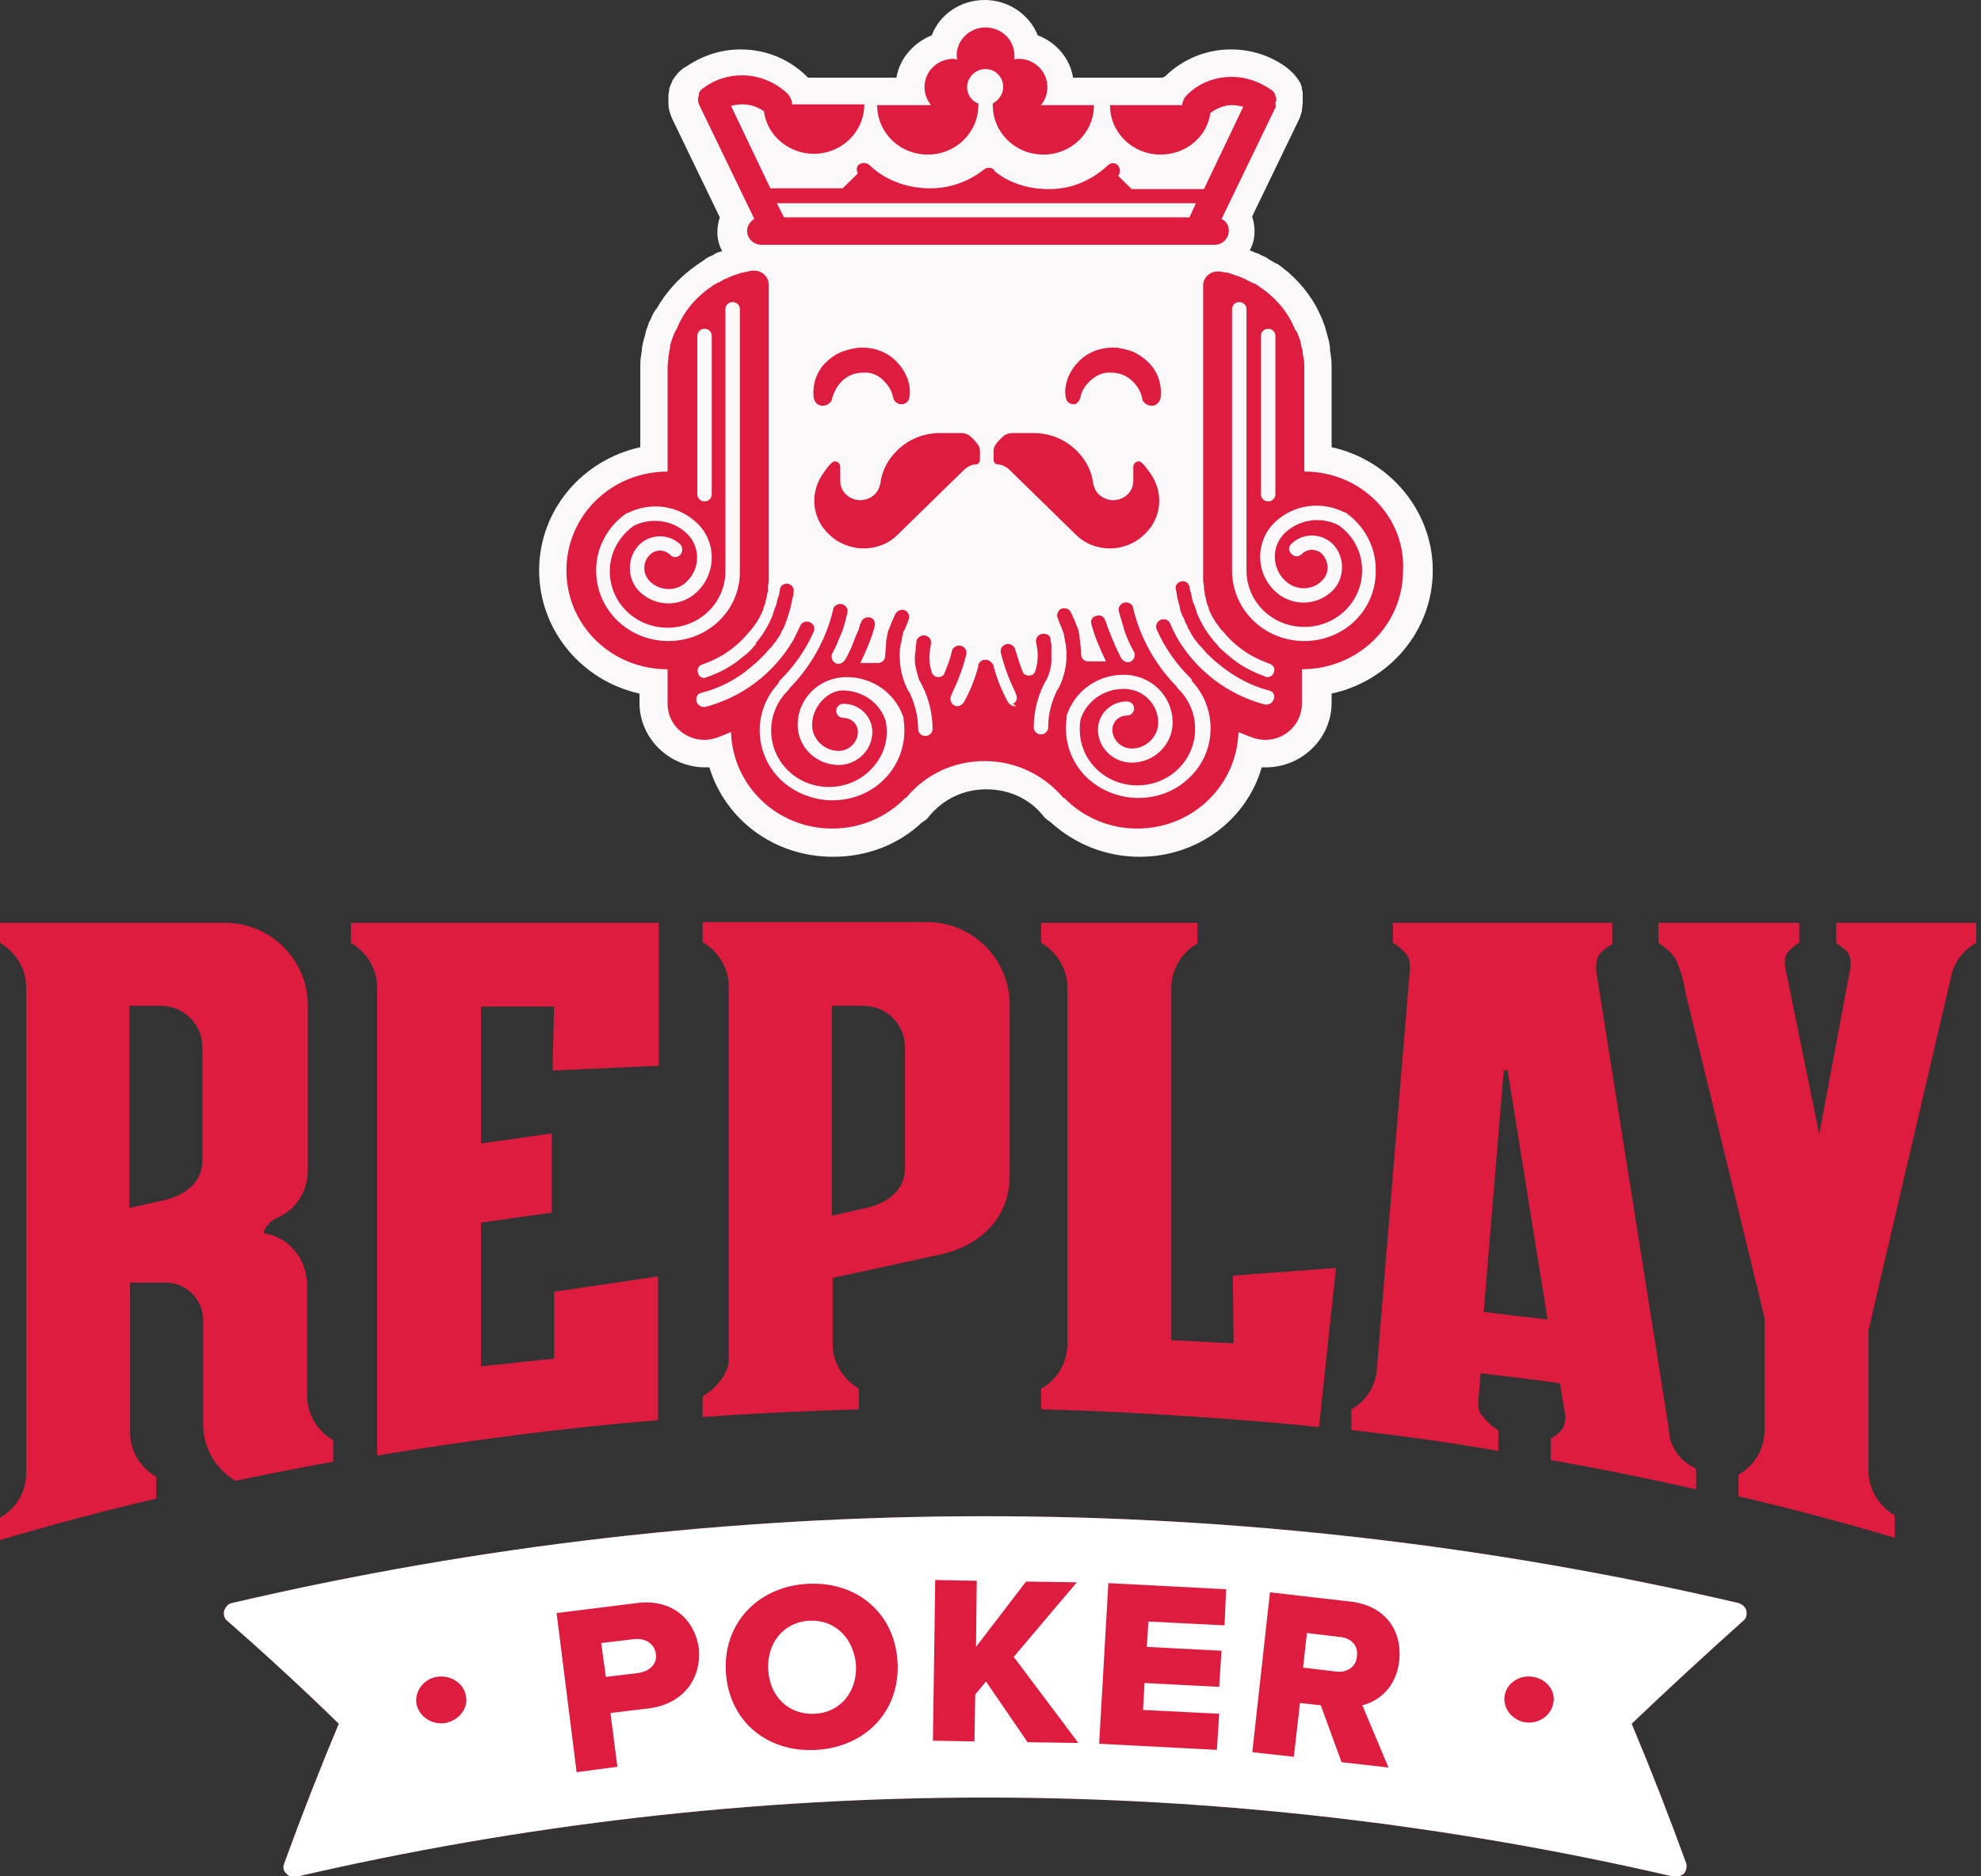
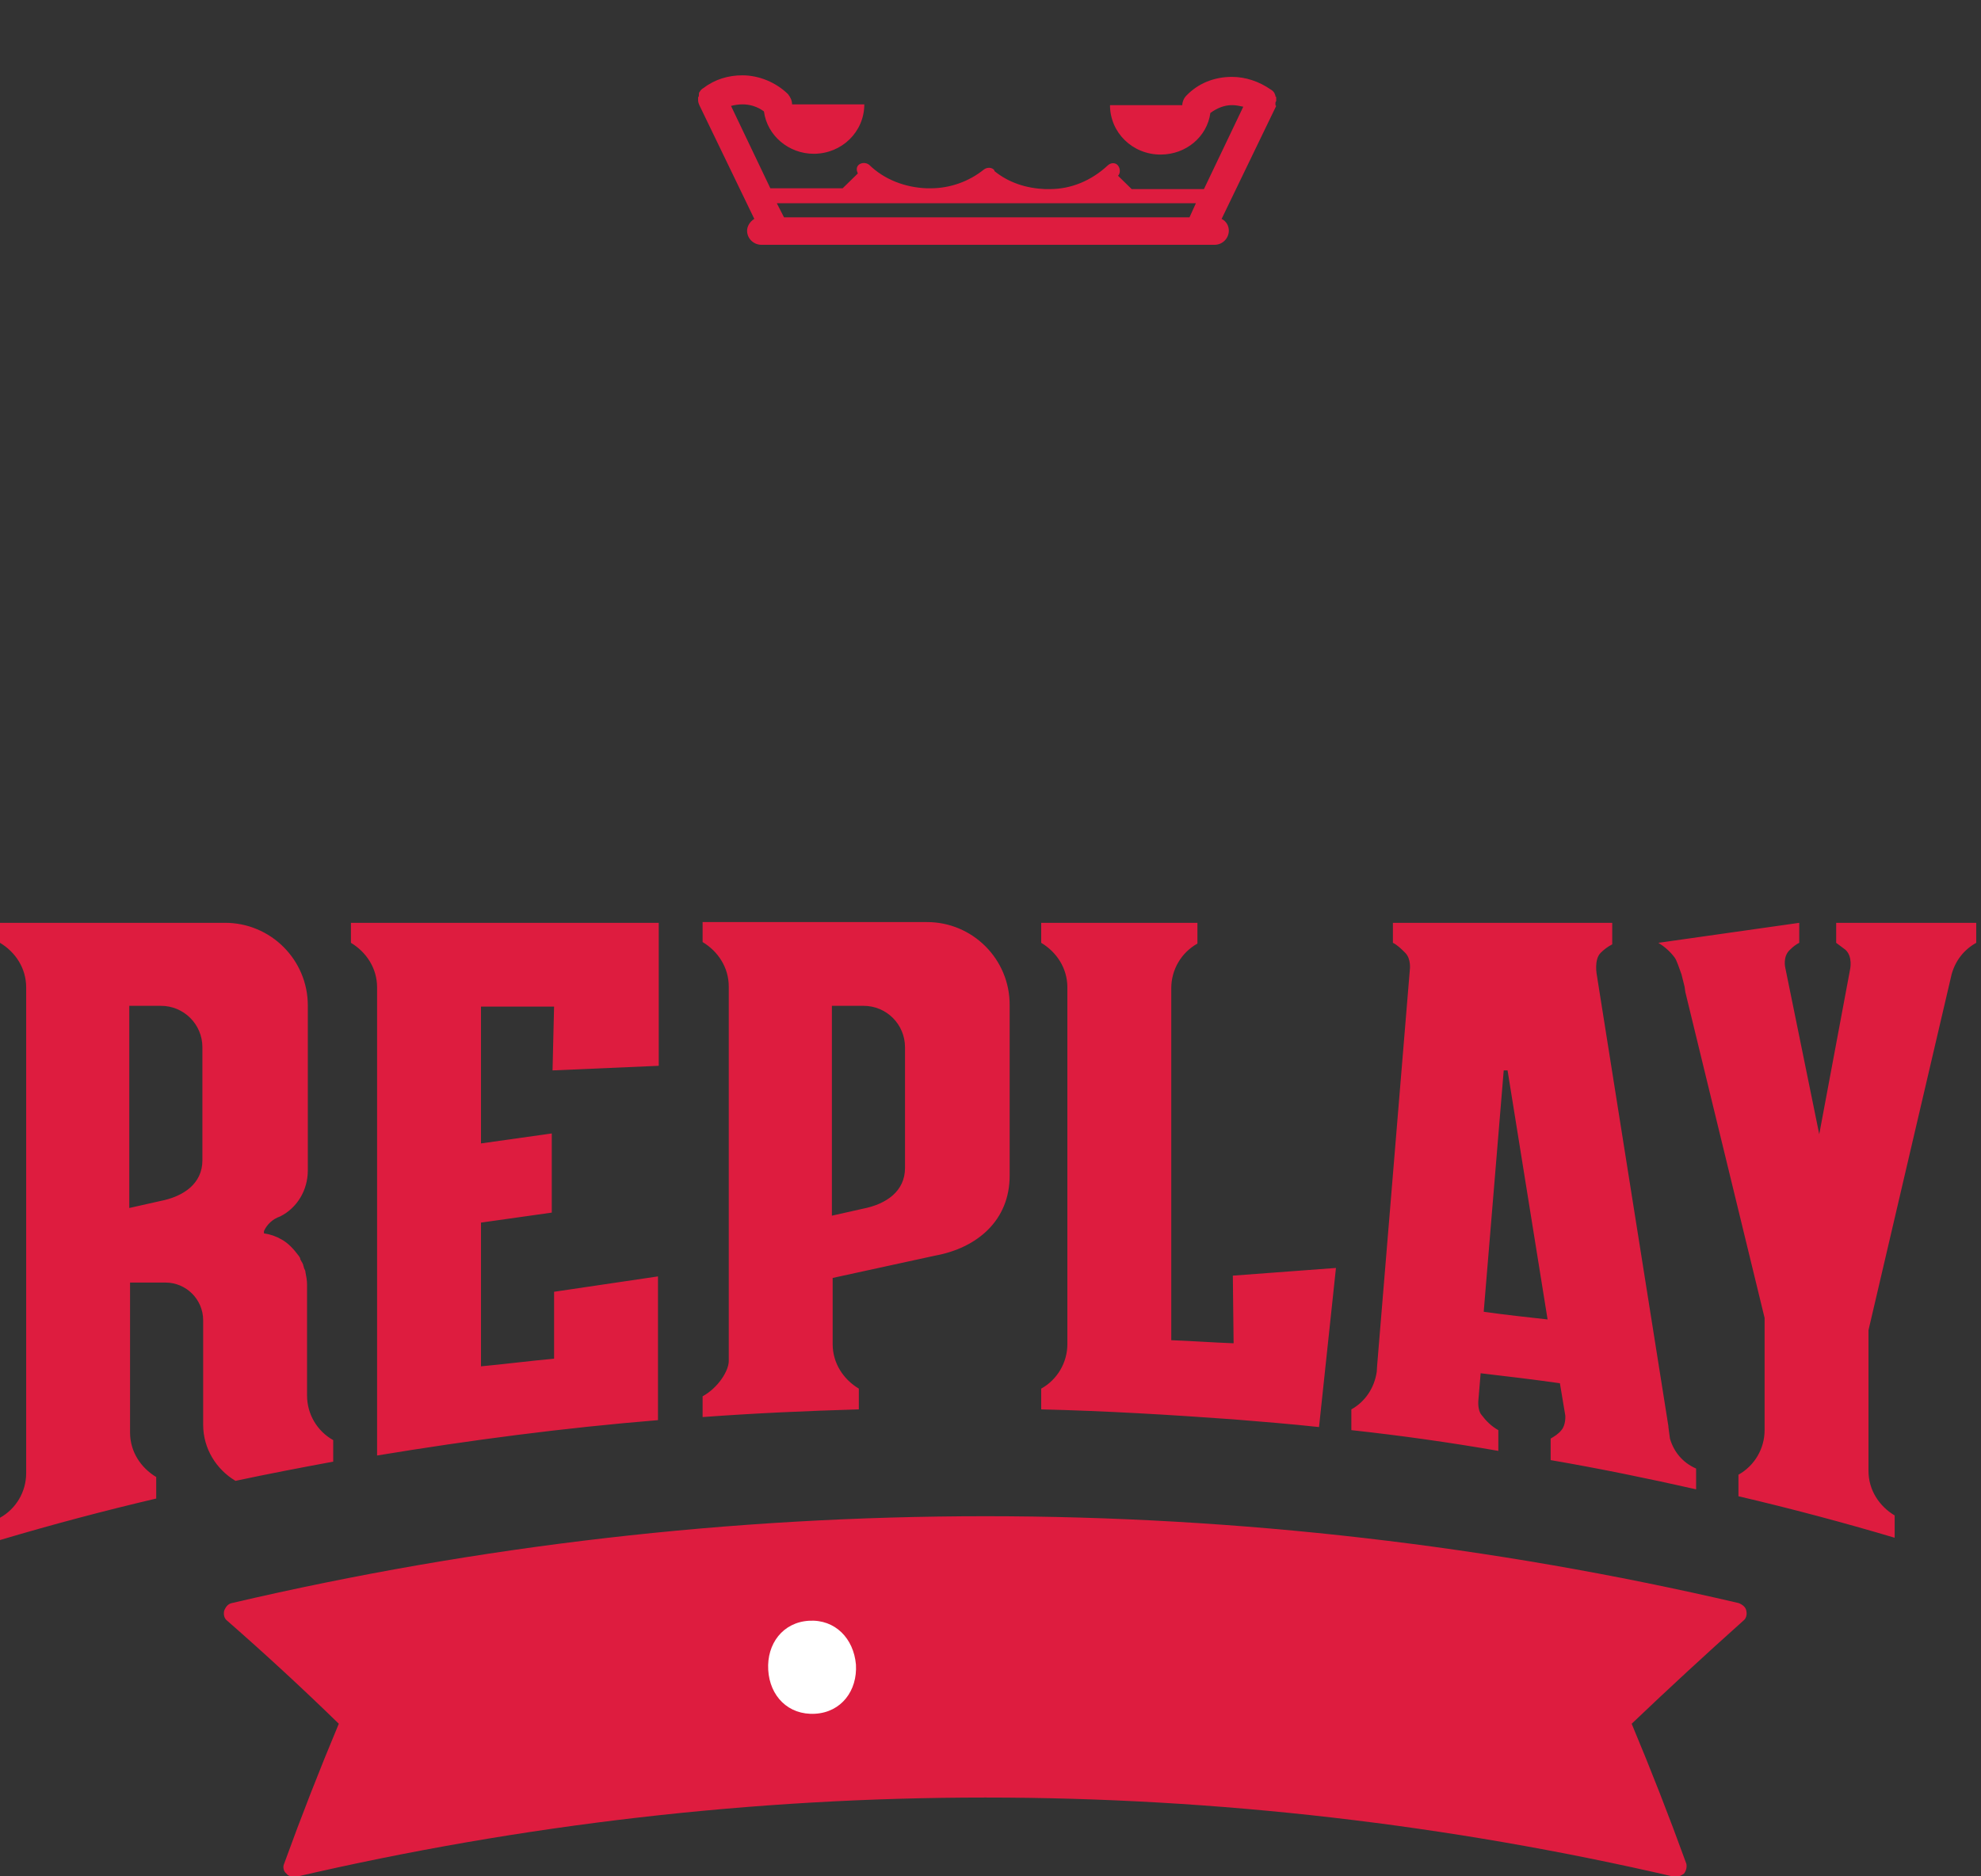
<svg xmlns="http://www.w3.org/2000/svg" width="171" height="162" fill="none" viewBox="0 0 171 162">
  <rect x="0" y="0" width="171" height="162" fill="#333333" stroke="none" />
-   <path fill="#FAF8F9" d="M 98.38 73.974 C 95.469 73.974 92.766 72.89 90.618 70.926 C 90.41 70.79 90.202 70.655 90.063 70.452 C 88.885 68.962 87.083 68.148 85.143 68.148 C 83.202 68.148 81.469 68.961 80.221 70.452 C 80.064 70.683 79.849 70.87 79.598 70.994 C 77.518 72.958 74.815 73.974 71.904 73.974 C 66.845 73.974 62.617 70.79 61.231 66.252 L 60.885 66.252 C 57.765 66.252 55.202 63.745 55.202 60.697 L 55.202 59.884 C 50.281 58.8 46.538 54.464 46.538 49.248 C 46.538 44.032 50.281 39.697 55.271 38.613 L 55.271 31.771 C 55.271 31.364 55.271 31.026 55.341 30.687 C 55.341 30.551 55.409 30.348 55.409 30.213 L 55.409 30.077 C 55.409 29.942 55.479 29.807 55.479 29.671 C 55.548 29.4 55.617 29.129 55.687 28.926 C 55.687 28.79 55.756 28.723 55.756 28.587 C 55.826 28.384 55.964 28.045 56.033 27.774 L 56.103 27.706 C 56.241 27.368 56.38 27.029 56.588 26.758 C 56.588 26.758 56.588 26.69 56.657 26.69 C 57.489 25.2 58.667 23.913 60.122 22.897 C 60.33 22.761 60.608 22.557 60.815 22.422 C 60.815 22.422 60.885 22.422 60.885 22.355 C 61.093 22.219 61.37 22.084 61.578 22.016 L 61.648 21.948 C 61.855 21.813 62.132 21.745 62.34 21.678 C 62.063 21.203 61.924 20.593 61.924 20.051 C 61.924 19.645 61.994 19.171 62.132 18.764 L 58.043 10.297 C 57.835 9.822 57.697 9.416 57.697 8.942 L 57.697 8.197 C 57.697 8.061 57.766 7.926 57.766 7.722 C 57.766 7.655 57.836 7.519 57.836 7.452 C 57.905 7.316 57.974 7.112 58.043 6.977 C 58.043 6.909 58.113 6.842 58.113 6.842 C 58.39 6.435 58.667 6.097 59.083 5.826 C 59.152 5.826 59.152 5.758 59.221 5.758 C 60.608 4.809 62.201 4.268 63.934 4.268 C 66.083 4.268 68.093 5.08 69.617 6.571 L 69.756 6.706 L 77.38 6.706 C 77.657 5.013 78.905 3.658 80.43 3.048 C 81.122 1.219 82.924 0 85.004 0 C 87.083 0 88.884 1.287 89.578 3.048 C 91.172 3.658 92.35 5.013 92.628 6.706 L 100.321 6.706 C 100.528 6.639 100.598 6.571 100.598 6.571 C 102.115 5.085 104.157 4.257 106.281 4.268 C 108.014 4.268 109.677 4.809 111.063 5.826 C 111.479 6.164 111.826 6.503 112.033 6.842 C 112.103 6.909 112.103 6.977 112.172 7.045 C 112.241 7.18 112.311 7.248 112.311 7.384 C 112.38 7.451 112.38 7.587 112.38 7.722 C 112.449 7.858 112.449 7.993 112.449 8.129 L 112.449 8.874 C 112.449 9.145 112.38 9.348 112.38 9.551 L 112.38 9.619 L 112.172 10.229 L 108.083 18.697 C 108.222 19.103 108.291 19.51 108.291 19.984 C 108.291 20.594 108.152 21.135 107.875 21.609 C 108.083 21.677 108.291 21.813 108.568 21.88 C 108.568 21.88 108.637 21.88 108.707 21.948 C 108.915 22.084 109.192 22.151 109.4 22.287 L 109.469 22.355 C 109.677 22.49 109.954 22.625 110.162 22.761 L 110.231 22.761 C 111.635 23.725 112.797 25 113.628 26.487 C 113.628 26.555 113.697 26.555 113.697 26.622 C 113.835 26.893 113.974 27.232 114.113 27.503 C 114.113 27.571 114.182 27.639 114.182 27.706 C 114.251 27.91 114.39 28.18 114.459 28.519 C 114.459 28.587 114.529 28.723 114.529 28.79 C 114.598 28.993 114.667 29.264 114.736 29.535 C 114.736 29.671 114.806 29.875 114.806 30.01 L 114.806 30.213 C 114.806 30.348 114.875 30.551 114.875 30.687 C 114.944 31.093 114.944 31.432 114.944 31.771 L 114.944 38.613 C 119.934 39.697 123.677 44.1 123.677 49.248 C 123.677 54.464 119.934 58.8 114.944 59.884 L 114.944 60.697 C 114.944 63.745 112.38 66.252 109.261 66.252 L 108.915 66.252 C 107.598 70.79 103.37 73.974 98.38 73.974 L 98.38 73.974 Z" />
-   <path fill="#DE1C3F" d="M 77.103 34.345 C 76.963 33.6 76.548 33.125 76.133 32.719 C 75.647 32.313 75.023 32.109 74.469 32.177 C 73.845 32.177 73.291 32.381 72.806 32.787 C 72.32 33.193 72.043 33.735 71.836 34.345 L 71.836 34.413 C 71.766 34.819 71.281 35.09 70.865 35.023 C 70.518 34.955 70.31 34.683 70.241 34.345 C 70.103 33.261 70.449 32.109 71.281 31.297 C 71.697 30.89 72.181 30.552 72.736 30.348 C 73.291 30.145 73.914 30.01 74.4 30.01 C 75.647 30.01 76.756 30.484 77.518 31.364 C 78.281 32.177 78.697 33.397 78.488 34.345 C 78.419 34.751 78.073 34.955 77.657 34.887 C 77.385 34.824 77.172 34.615 77.103 34.345 L 77.103 34.345 Z M 81.122 37.393 C 79.749 37.385 78.429 37.921 77.449 38.883 C 76.617 39.697 76.132 40.645 75.993 41.729 C 75.924 42.068 75.786 42.406 75.508 42.677 C 74.814 43.354 73.707 43.354 73.013 42.677 C 72.667 42.339 72.528 41.932 72.528 41.458 L 72.528 40.306 C 72.532 40.038 72.31 39.822 72.043 39.832 C 71.766 39.832 71.211 40.645 71.073 40.848 C 69.894 42.474 70.033 44.71 71.558 46.132 C 73.221 47.758 75.924 47.758 77.518 46.132 L 83.201 40.577 C 83.479 40.307 83.895 40.103 84.171 40.103 C 84.402 40.116 84.595 39.928 84.588 39.697 L 84.588 39.019 C 84.588 38.545 84.448 38.409 84.102 38.003 C 83.756 37.664 83.548 37.393 82.924 37.393 L 81.122 37.393 L 81.122 37.393 Z M 93.251 34.345 C 93.39 33.6 93.805 33.125 94.291 32.719 C 94.776 32.313 95.4 32.109 95.954 32.177 C 96.578 32.177 97.132 32.381 97.617 32.787 C 98.103 33.193 98.449 33.735 98.587 34.345 L 98.587 34.413 C 98.657 34.819 99.142 35.09 99.558 35.023 C 99.905 34.955 100.112 34.683 100.182 34.345 C 100.32 33.261 99.974 32.109 99.142 31.297 C 98.726 30.89 98.242 30.552 97.756 30.348 C 97.202 30.145 96.578 30.01 96.093 30.01 C 94.845 30.01 93.736 30.484 92.973 31.364 C 92.212 32.177 91.796 33.397 92.003 34.345 C 92.073 34.751 92.419 34.955 92.835 34.887 C 93.04 34.769 93.19 34.574 93.251 34.345 L 93.251 34.345 Z M 89.231 37.393 C 90.548 37.393 91.865 37.868 92.905 38.883 C 93.737 39.697 94.222 40.645 94.36 41.729 C 94.43 42.068 94.568 42.406 94.845 42.677 C 95.539 43.355 96.646 43.355 97.34 42.677 C 97.687 42.339 97.826 41.932 97.826 41.458 L 97.826 40.306 C 97.826 40.036 98.034 39.832 98.311 39.832 C 98.588 39.832 99.142 40.645 99.281 40.848 C 100.459 42.474 100.321 44.71 98.796 46.132 C 97.132 47.758 94.429 47.758 92.836 46.132 L 87.152 40.577 C 86.875 40.307 86.459 40.103 86.182 40.103 C 85.951 40.115 85.759 39.928 85.766 39.697 L 85.766 39.019 C 85.766 38.545 85.905 38.409 86.251 38.003 C 86.598 37.664 86.806 37.393 87.429 37.393 L 89.231 37.393 L 89.231 37.393 Z" />
-   <path fill="#DE1C3F" d="M 112.588 40.712 L 112.588 31.772 C 112.588 31.501 112.588 31.162 112.519 30.892 C 112.519 30.756 112.449 30.62 112.449 30.485 C 112.449 30.349 112.449 30.214 112.38 30.078 C 112.311 29.875 112.311 29.672 112.241 29.468 C 112.241 29.401 112.241 29.333 112.172 29.265 C 112.103 29.062 112.033 28.791 111.895 28.588 C 111.895 28.588 111.895 28.52 111.826 28.52 C 111.687 28.25 111.618 28.046 111.479 27.775 C 110.855 26.555 109.885 25.54 108.776 24.795 C 108.568 24.659 108.429 24.524 108.222 24.455 L 108.152 24.455 C 107.944 24.32 107.736 24.252 107.528 24.117 C 107.113 23.914 106.697 23.778 106.281 23.643 C 106.073 23.575 105.865 23.507 105.657 23.507 C 105.519 23.507 105.449 23.44 105.311 23.44 L 105.103 23.44 C 104.41 23.44 103.855 23.981 103.855 24.659 L 103.855 50.129 C 103.855 50.265 103.924 50.468 103.924 50.603 L 103.924 50.739 C 103.924 50.874 103.994 51.077 103.994 51.213 L 103.994 51.348 C 104.063 51.484 104.063 51.688 104.132 51.823 L 104.132 51.958 C 104.202 52.161 104.271 52.297 104.34 52.5 L 104.34 52.568 C 104.479 52.974 104.687 53.313 104.895 53.652 C 104.964 53.719 104.964 53.787 105.033 53.855 C 105.103 53.923 105.172 54.058 105.241 54.125 C 105.311 54.261 105.38 54.329 105.449 54.397 L 105.588 54.532 C 105.657 54.668 105.796 54.735 105.865 54.871 L 105.934 54.939 C 106.557 55.613 107.282 56.184 108.083 56.632 C 108.568 56.903 109.053 57.106 109.608 57.31 C 109.954 57.445 110.093 57.784 109.954 58.055 C 109.885 58.325 109.608 58.461 109.4 58.461 C 109.33 58.461 109.261 58.461 109.192 58.394 C 108.014 57.987 106.905 57.377 106.004 56.564 C 105.796 56.429 105.657 56.226 105.449 56.09 L 105.38 56.023 C 105.225 55.88 105.085 55.721 104.964 55.548 L 104.825 55.413 C 104.756 55.345 104.687 55.21 104.618 55.142 C 104.063 54.464 103.647 53.719 103.301 52.906 L 103.301 52.839 L 103.093 52.229 C 103.093 52.161 103.023 52.161 103.023 52.093 C 102.954 51.89 102.885 51.755 102.885 51.552 C 102.885 51.484 102.816 51.416 102.816 51.281 C 102.816 51.213 102.816 51.145 102.746 51.077 C 102.746 50.942 102.677 50.807 102.677 50.671 C 102.608 50.332 102.33 50.129 101.984 50.197 C 101.637 50.265 101.429 50.536 101.499 50.874 C 101.568 51.145 101.568 51.348 101.637 51.619 C 101.637 51.755 101.707 51.823 101.707 51.959 C 101.776 52.161 101.845 52.365 101.845 52.5 C 101.845 52.568 101.915 52.703 101.915 52.771 C 101.984 52.974 102.053 53.177 102.192 53.381 C 102.192 53.448 102.261 53.516 102.261 53.584 C 102.33 53.787 102.469 53.99 102.538 54.194 C 102.538 54.261 102.608 54.329 102.608 54.329 C 102.746 54.532 102.816 54.736 102.954 54.939 C 103.023 55.007 103.023 55.074 103.093 55.142 C 103.231 55.345 103.37 55.481 103.509 55.684 L 103.717 55.887 C 103.855 56.023 103.994 56.226 104.132 56.361 C 104.202 56.497 104.34 56.564 104.41 56.632 L 104.756 56.971 C 104.895 57.107 105.103 57.241 105.241 57.377 C 106.489 58.394 107.944 59.207 109.538 59.613 C 109.885 59.681 110.093 60.019 109.954 60.358 C 109.872 60.635 109.619 60.827 109.33 60.832 L 109.192 60.832 C 105.975 59.985 103.231 57.888 101.568 55.007 C 101.568 54.939 101.499 54.939 101.499 54.871 C 101.499 54.803 101.429 54.803 101.429 54.735 C 101.291 54.465 101.152 54.193 101.014 53.855 C 100.875 53.516 100.528 53.381 100.182 53.516 C 99.905 53.652 99.697 53.99 99.835 54.329 C 100.53 55.901 101.518 57.326 102.746 58.529 C 102.816 58.597 102.885 58.665 102.885 58.8 C 105.103 61.171 105.033 64.897 102.677 67.132 C 101.429 68.352 99.835 68.894 98.241 68.894 C 96.594 68.884 95.011 68.255 93.806 67.132 C 92.433 65.795 91.788 63.879 92.073 61.984 L 92.073 61.781 C 92.766 59.681 94.707 58.258 96.993 58.258 C 99.35 58.258 101.222 60.088 101.222 62.39 C 101.222 64.287 99.627 65.845 97.687 65.845 C 96.093 65.845 94.776 64.558 94.776 63 C 94.776 61.645 95.885 60.561 97.271 60.561 C 97.618 60.561 97.895 60.832 97.895 61.171 C 97.895 61.51 97.618 61.781 97.271 61.781 C 96.578 61.781 96.023 62.323 96.023 63 C 96.023 63.88 96.786 64.626 97.687 64.626 C 98.934 64.626 99.974 63.61 99.974 62.39 C 99.974 60.765 98.657 59.477 96.994 59.477 C 95.261 59.477 93.736 60.561 93.251 62.187 L 93.251 62.255 C 93.043 63.813 93.528 65.303 94.637 66.387 C 96.577 68.284 99.767 68.284 101.707 66.387 C 103.647 64.492 103.647 61.372 101.707 59.477 C 101.637 59.41 101.568 59.342 101.568 59.274 C 99.738 57.418 98.444 55.1 97.825 52.568 L 97.825 52.5 C 97.756 52.161 97.41 51.958 97.063 52.026 C 96.722 52.096 96.503 52.431 96.578 52.771 C 96.716 53.313 96.924 53.923 97.063 54.465 C 97.271 55.075 97.548 55.684 97.895 56.294 C 98.033 56.564 97.895 56.971 97.618 57.107 C 97.548 57.174 97.41 57.174 97.34 57.174 C 97.132 57.174 96.924 57.039 96.786 56.835 C 96.421 56.132 96.098 55.408 95.816 54.668 C 95.816 54.6 95.816 54.6 95.746 54.532 C 95.676 54.262 95.538 53.99 95.469 53.719 C 95.469 53.652 95.469 53.652 95.399 53.584 C 95.332 53.237 94.963 53.04 94.637 53.177 C 94.291 53.245 94.083 53.584 94.222 53.923 C 94.499 55.007 94.984 56.09 95.469 57.107 L 93.944 57.107 C 93.603 57.113 93.322 56.838 93.32 56.497 C 93.32 56.226 93.32 55.955 93.251 55.617 C 93.251 55.413 93.181 55.142 93.181 54.939 L 93.181 54.871 C 93.113 54.668 93.113 54.464 93.043 54.261 C 93.043 54.193 93.043 54.193 92.973 54.126 C 92.905 53.923 92.835 53.787 92.766 53.584 C 92.766 53.516 92.696 53.448 92.696 53.448 C 92.627 53.313 92.558 53.11 92.489 52.974 C 92.489 52.906 92.419 52.906 92.419 52.839 C 92.281 52.568 91.934 52.432 91.588 52.568 C 91.311 52.703 91.172 53.11 91.311 53.381 C 91.311 53.448 91.38 53.516 91.38 53.584 C 91.45 53.719 91.45 53.787 91.519 53.923 C 91.588 54.058 91.588 54.126 91.657 54.261 C 91.727 54.397 91.727 54.532 91.796 54.6 C 91.796 54.736 91.865 54.803 91.865 54.939 C 91.865 55.074 91.935 55.209 91.935 55.345 C 91.935 55.481 92.004 55.548 92.004 55.684 C 92.004 55.954 92.073 56.158 92.073 56.429 C 92.073 57.445 91.865 58.461 91.38 59.409 C 91.31 59.477 91.31 59.545 91.241 59.613 C 90.756 60.629 90.479 61.645 90.479 62.797 C 90.479 63.135 90.202 63.407 89.855 63.407 C 89.514 63.413 89.233 63.138 89.231 62.797 C 89.231 61.307 89.647 59.817 90.41 58.529 C 90.618 58.055 90.756 57.513 90.756 57.039 L 90.756 55.684 C 90.756 55.548 90.686 55.413 90.686 55.277 L 90.686 55.142 C 90.617 54.803 90.271 54.668 89.924 54.735 C 89.582 54.804 89.364 55.14 89.439 55.481 C 89.509 55.819 89.578 56.158 89.578 56.565 C 89.578 57.039 89.508 57.513 89.37 57.919 C 89.3 58.19 89.093 58.326 88.815 58.326 C 88.632 58.331 88.455 58.257 88.33 58.123 C 88.053 57.445 87.845 56.768 87.637 56.09 C 87.568 55.752 87.221 55.548 86.875 55.616 C 86.534 55.686 86.315 56.021 86.39 56.361 C 86.668 57.483 87.063 58.573 87.568 59.613 C 87.638 59.748 87.638 59.816 87.707 59.952 C 87.845 60.222 87.776 60.629 87.429 60.765 C 87.776 60.968 87.707 60.968 87.568 60.968 C 87.36 60.968 87.152 60.832 87.013 60.629 C 86.468 59.647 86.049 58.6 85.766 57.513 L 85.766 57.445 C 85.766 57.445 85.766 57.377 85.696 57.377 C 85.696 57.31 85.696 57.31 85.627 57.242 L 85.558 57.174 L 85.488 57.106 C 85.488 57.106 85.419 57.039 85.35 57.039 C 85.35 57.039 85.28 57.039 85.28 56.971 L 84.866 56.971 C 84.866 56.971 84.796 56.971 84.796 57.039 C 84.727 57.039 84.727 57.039 84.658 57.107 C 84.588 57.107 84.588 57.174 84.588 57.174 L 84.519 57.242 C 84.519 57.31 84.45 57.31 84.45 57.377 L 84.45 57.513 C 84.167 58.6 83.748 59.647 83.203 60.629 C 83.064 60.832 82.856 60.968 82.648 60.968 C 82.578 60.968 82.44 60.968 82.371 60.9 C 82.094 60.764 81.955 60.358 82.094 60.087 C 82.163 59.952 82.163 59.884 82.232 59.748 C 82.718 58.732 83.133 57.648 83.41 56.497 C 83.485 56.157 83.266 55.822 82.925 55.752 C 82.579 55.684 82.232 55.887 82.163 56.226 C 82.024 56.903 81.747 57.581 81.47 58.258 C 81.345 58.392 81.168 58.466 80.985 58.461 C 80.733 58.455 80.512 58.293 80.43 58.055 C 80.288 57.617 80.218 57.16 80.222 56.7 C 80.222 56.361 80.292 56.023 80.361 55.616 C 80.436 55.276 80.217 54.941 79.876 54.871 C 79.529 54.803 79.252 55.007 79.113 55.277 L 79.113 55.413 C 79.113 55.548 79.044 55.683 79.044 55.819 L 79.044 56.023 C 79.044 56.226 78.974 56.429 78.974 56.633 L 78.974 57.174 C 79.044 57.716 79.183 58.19 79.321 58.664 C 80.087 59.956 80.494 61.43 80.5 62.932 C 80.5 63.271 80.222 63.542 79.876 63.542 C 79.535 63.548 79.254 63.273 79.252 62.932 C 79.252 61.848 78.975 60.765 78.49 59.748 C 78.42 59.681 78.351 59.613 78.351 59.545 C 77.866 58.597 77.658 57.581 77.658 56.565 C 77.658 56.294 77.658 56.09 77.728 55.819 C 77.728 55.684 77.728 55.616 77.797 55.481 C 77.797 55.345 77.866 55.21 77.866 55.074 C 77.866 54.939 77.936 54.871 77.936 54.735 C 77.936 54.6 78.005 54.465 78.074 54.397 C 78.144 54.261 78.144 54.194 78.213 54.058 C 78.282 53.923 78.282 53.855 78.351 53.719 C 78.351 53.652 78.421 53.584 78.421 53.516 C 78.559 53.246 78.421 52.839 78.143 52.703 C 77.866 52.568 77.45 52.703 77.312 52.974 C 77.312 53.042 77.242 53.042 77.242 53.11 C 77.172 53.245 77.104 53.448 77.034 53.584 C 77.034 53.652 76.965 53.652 76.965 53.719 C 76.895 53.923 76.826 54.059 76.757 54.261 C 76.757 54.329 76.757 54.329 76.687 54.397 C 76.618 54.6 76.618 54.803 76.549 55.007 L 76.549 55.074 C 76.479 55.277 76.479 55.548 76.479 55.752 C 76.479 56.022 76.41 56.294 76.41 56.632 C 76.41 56.971 76.133 57.242 75.787 57.242 L 74.26 57.242 C 74.745 56.226 75.23 55.142 75.508 54.058 C 75.577 53.719 75.438 53.381 75.092 53.313 C 74.745 53.245 74.399 53.448 74.329 53.719 C 74.329 53.787 74.329 53.787 74.26 53.855 C 74.19 54.125 74.121 54.397 73.983 54.668 C 73.983 54.735 73.983 54.735 73.913 54.803 C 73.636 55.548 73.359 56.293 72.943 56.971 C 72.804 57.174 72.597 57.31 72.389 57.31 C 72.319 57.31 72.181 57.31 72.111 57.242 C 71.834 57.106 71.696 56.7 71.834 56.429 C 72.181 55.819 72.389 55.209 72.666 54.6 C 72.874 54.058 73.012 53.448 73.151 52.906 C 73.226 52.566 73.007 52.231 72.666 52.161 C 72.319 52.094 71.973 52.297 71.903 52.635 L 71.903 52.703 C 71.284 55.235 69.991 57.553 68.161 59.41 C 68.161 59.477 68.091 59.545 68.022 59.613 C 66.081 61.507 66.081 64.629 68.022 66.523 C 69.962 68.419 73.152 68.419 75.092 66.523 C 76.201 65.439 76.755 63.948 76.478 62.39 L 76.478 62.323 C 75.993 60.697 74.468 59.613 72.735 59.613 C 71.488 59.613 70.102 60.968 70.102 62.593 C 70.102 63.813 71.142 64.829 72.389 64.829 C 73.289 64.829 74.052 64.084 74.052 63.203 C 74.052 62.526 73.498 61.983 72.804 61.983 C 72.463 61.988 72.184 61.715 72.181 61.374 C 72.181 61.036 72.458 60.764 72.804 60.764 C 74.191 60.764 75.3 61.848 75.3 63.204 C 75.3 64.761 73.983 66.048 72.389 66.048 C 70.449 66.048 68.854 64.49 68.854 62.594 C 68.854 60.29 70.725 58.461 73.082 58.461 C 75.369 58.461 77.31 59.884 78.002 61.984 L 78.002 62.187 C 78.287 64.082 77.643 65.998 76.27 67.335 C 75.022 68.555 73.428 69.097 71.834 69.097 C 70.187 69.088 68.604 68.459 67.399 67.336 C 65.042 65.032 64.973 61.374 67.191 59.003 C 67.209 58.901 67.257 58.807 67.329 58.733 C 68.557 57.53 69.545 56.105 70.24 54.533 C 70.379 54.193 70.24 53.855 69.894 53.719 C 69.547 53.584 69.201 53.719 69.062 54.059 C 68.923 54.329 68.785 54.668 68.646 54.939 C 68.646 55.007 68.576 55.007 68.576 55.074 C 68.576 55.142 68.507 55.142 68.507 55.21 C 66.845 58.091 64.1 60.189 60.884 61.036 L 60.745 61.036 C 60.456 61.031 60.203 60.839 60.121 60.561 C 60.052 60.223 60.191 59.884 60.537 59.816 C 62.126 59.421 63.598 58.655 64.834 57.581 C 64.973 57.445 65.181 57.31 65.319 57.174 L 65.666 56.835 L 65.943 56.565 C 66.082 56.429 66.22 56.225 66.359 56.09 L 66.567 55.887 C 66.706 55.684 66.844 55.548 66.983 55.345 C 67.052 55.277 67.052 55.21 67.121 55.142 C 67.26 54.939 67.399 54.735 67.468 54.532 C 67.468 54.464 67.538 54.397 67.538 54.397 C 67.676 54.194 67.745 53.99 67.814 53.787 C 67.814 53.719 67.884 53.652 67.884 53.584 L 68.092 52.974 C 68.092 52.906 68.161 52.771 68.161 52.704 C 68.231 52.5 68.3 52.297 68.3 52.161 C 68.3 52.026 68.369 51.958 68.369 51.823 C 68.439 51.552 68.507 51.348 68.507 51.077 C 68.577 50.739 68.3 50.467 68.022 50.4 C 67.676 50.332 67.329 50.603 67.329 50.874 C 67.329 51.01 67.26 51.145 67.26 51.281 C 67.26 51.348 67.26 51.416 67.19 51.484 C 67.19 51.552 67.121 51.619 67.121 51.754 C 67.052 51.958 67.052 52.094 66.983 52.297 C 66.983 52.365 66.913 52.365 66.913 52.432 L 66.706 53.042 L 66.706 53.11 C 66.359 53.923 65.943 54.668 65.389 55.345 C 65.319 55.413 65.25 55.548 65.181 55.616 C 65.319 55.548 65.319 55.548 65.25 55.616 C 65.111 55.752 64.973 55.955 64.834 56.09 L 64.764 56.158 C 64.557 56.361 64.418 56.497 64.21 56.632 C 63.31 57.445 62.2 58.055 61.022 58.462 C 60.953 58.462 60.884 58.529 60.814 58.529 C 60.537 58.529 60.329 58.394 60.26 58.123 C 60.121 57.783 60.33 57.445 60.606 57.377 C 61.161 57.174 61.646 56.971 62.131 56.7 C 62.932 56.252 63.657 55.68 64.28 55.006 L 64.349 54.939 C 64.419 54.803 64.557 54.736 64.626 54.6 L 64.765 54.464 C 64.835 54.397 64.903 54.261 64.973 54.194 C 65.043 54.126 65.111 53.99 65.181 53.923 C 65.25 53.855 65.25 53.787 65.319 53.719 C 65.527 53.381 65.735 52.974 65.874 52.635 L 65.874 52.568 C 65.944 52.365 66.012 52.229 66.082 52.026 L 66.082 51.89 C 66.151 51.755 66.151 51.552 66.22 51.416 L 66.22 51.281 C 66.29 51.145 66.29 50.941 66.29 50.806 L 66.29 50.671 C 66.29 50.535 66.359 50.332 66.359 50.197 L 66.359 24.59 C 66.359 23.913 65.804 23.37 65.111 23.37 L 64.904 23.37 C 64.764 23.37 64.696 23.439 64.557 23.439 C 64.349 23.506 64.141 23.506 63.933 23.574 C 63.517 23.71 63.102 23.845 62.686 24.048 C 62.478 24.116 62.27 24.252 62.062 24.387 L 61.992 24.387 C 61.785 24.523 61.577 24.59 61.438 24.726 C 60.329 25.471 59.358 26.487 58.735 27.706 C 58.596 27.91 58.527 28.181 58.389 28.451 C 58.389 28.451 58.389 28.519 58.319 28.519 C 58.25 28.723 58.111 28.994 58.042 29.197 C 58.042 29.264 57.972 29.332 57.972 29.4 C 57.903 29.603 57.834 29.806 57.834 30.01 C 57.834 30.145 57.764 30.28 57.764 30.416 C 57.764 30.552 57.696 30.687 57.696 30.823 C 57.696 31.093 57.626 31.364 57.626 31.703 L 57.626 40.713 C 52.775 40.713 48.893 44.506 48.893 49.248 C 48.893 53.99 52.775 57.784 57.626 57.784 L 57.626 60.764 C 57.626 62.526 59.082 63.881 60.814 63.881 C 61.161 63.881 61.438 63.813 61.715 63.745 L 62.27 63.542 L 63.101 63.203 C 63.241 67.81 67.052 71.536 71.834 71.536 C 74.207 71.544 76.482 70.591 78.141 68.894 L 78.211 68.894 C 79.805 66.929 82.231 65.71 85.003 65.71 C 87.775 65.71 90.201 66.997 91.795 68.894 L 91.864 68.894 C 93.523 70.591 95.798 71.544 98.171 71.536 C 102.953 71.536 106.765 67.81 106.904 63.203 L 107.735 63.542 L 108.29 63.745 C 108.567 63.813 108.914 63.881 109.191 63.881 C 110.993 63.881 112.379 62.458 112.379 60.765 L 112.379 57.782 C 117.23 57.782 121.112 53.989 121.112 49.247 C 121.32 44.573 117.438 40.712 112.587 40.712 L 112.588 40.712 Z M 60.815 28.385 C 61.162 28.385 61.439 28.655 61.439 28.995 L 61.439 42.678 C 61.439 43.018 61.162 43.288 60.815 43.288 C 60.474 43.293 60.194 43.019 60.192 42.678 L 60.192 28.993 C 60.192 28.655 60.469 28.383 60.815 28.383 L 60.815 28.385 Z M 57.697 55.346 C 54.231 55.346 51.459 52.636 51.459 49.249 C 51.459 47.285 52.429 45.456 54.093 44.304 L 54.162 44.304 C 56.172 43.288 58.597 43.627 60.192 45.184 C 61.856 46.796 61.856 49.466 60.192 51.078 C 59.526 51.731 58.63 52.096 57.697 52.095 C 56.764 52.096 55.868 51.731 55.202 51.078 C 54.663 50.54 54.363 49.808 54.37 49.046 C 54.37 48.301 54.647 47.556 55.202 47.014 C 56.189 46.066 57.749 46.066 58.736 47.014 C 58.943 47.271 58.943 47.637 58.736 47.894 C 58.459 48.166 58.112 48.166 57.836 47.894 C 57.356 47.42 56.583 47.42 56.103 47.894 C 55.788 48.194 55.612 48.611 55.617 49.046 C 55.617 49.52 55.825 49.926 56.103 50.198 C 57.003 51.078 58.459 51.078 59.291 50.198 C 60.47 49.073 60.47 47.19 59.291 46.065 C 58.112 44.914 56.241 44.643 54.716 45.388 C 53.4 46.337 52.637 47.759 52.637 49.318 C 52.637 52.027 54.855 54.195 57.627 54.195 C 60.4 54.195 62.617 52.027 62.617 49.317 L 62.617 26.69 C 62.617 26.352 62.895 26.08 63.241 26.08 C 63.588 26.08 63.865 26.352 63.865 26.69 L 63.865 49.248 C 63.935 52.635 61.162 55.345 57.697 55.345 L 57.697 55.346 Z M 108.845 28.994 C 108.845 28.656 109.123 28.384 109.469 28.384 C 109.816 28.384 110.093 28.656 110.093 28.994 L 110.093 42.678 C 110.093 43.018 109.816 43.288 109.469 43.288 C 109.128 43.293 108.848 43.019 108.845 42.678 L 108.845 28.993 L 108.845 28.994 Z M 112.588 55.346 C 109.123 55.346 106.35 52.636 106.35 49.249 L 106.35 26.69 C 106.35 26.352 106.627 26.08 106.974 26.08 C 107.321 26.08 107.598 26.352 107.598 26.69 L 107.598 49.248 C 107.598 51.958 109.816 54.126 112.588 54.126 C 115.36 54.126 117.578 51.958 117.578 49.248 C 117.583 47.674 116.803 46.201 115.499 45.319 C 113.981 44.575 112.162 44.845 110.925 45.997 C 109.746 47.122 109.746 49.004 110.925 50.129 C 111.826 51.009 113.281 51.009 114.113 50.129 C 114.427 49.829 114.603 49.412 114.598 48.977 C 114.598 48.571 114.39 48.097 114.113 47.826 C 113.633 47.352 112.86 47.352 112.38 47.826 C 112.103 48.096 111.756 48.096 111.479 47.826 C 111.202 47.555 111.202 47.216 111.479 46.946 C 112.467 45.998 114.026 45.998 115.014 46.946 C 115.568 47.487 115.845 48.232 115.845 48.977 C 115.845 49.723 115.568 50.467 115.014 51.01 C 114.348 51.663 113.452 52.027 112.519 52.026 C 111.586 52.027 110.69 51.663 110.024 51.01 C 108.36 49.398 108.36 46.728 110.024 45.116 C 111.618 43.558 114.043 43.219 116.053 44.236 L 116.123 44.236 C 117.786 45.387 118.756 47.216 118.756 49.181 C 118.826 52.635 116.053 55.345 112.588 55.345 L 112.588 55.346 Z M 89.855 9.077 C 90.201 8.671 90.409 8.129 90.409 7.519 C 90.409 6.164 89.3 5.08 87.914 5.08 C 87.776 5.08 87.707 5.08 87.568 5.148 L 87.568 4.809 C 87.568 3.455 86.458 2.371 85.073 2.371 C 83.687 2.371 82.578 3.455 82.578 4.809 C 82.578 4.945 82.578 5.013 82.647 5.149 C 82.508 5.149 82.439 5.08 82.3 5.08 C 80.914 5.08 79.805 6.164 79.805 7.52 C 79.805 8.129 80.013 8.603 80.36 9.077 L 75.716 9.077 C 75.716 11.448 77.656 13.345 80.083 13.345 C 82.508 13.345 84.449 11.448 84.449 9.077 L 84.449 8.942 C 83.858 8.72 83.47 8.15 83.479 7.519 C 83.479 6.706 84.172 5.961 85.073 5.961 C 85.905 5.961 86.598 6.638 86.598 7.519 C 86.598 8.129 86.182 8.671 85.697 8.942 L 85.697 9.077 C 85.697 11.448 87.637 13.345 90.063 13.345 C 92.489 13.345 94.429 11.448 94.429 9.077 L 89.855 9.077 L 89.855 9.077 Z" />
-   <path fill="#DE1C3F" d="M 110.093 8.942 C 110.093 8.874 110.093 8.806 110.162 8.738 L 110.162 8.467 C 110.162 8.4 110.162 8.332 110.093 8.332 L 110.093 8.264 C 110.093 8.197 110.023 8.129 110.023 8.061 C 109.944 7.916 109.824 7.798 109.677 7.722 C 108.707 7.045 107.528 6.638 106.35 6.638 C 104.825 6.638 103.439 7.18 102.4 8.264 C 102.188 8.483 102.064 8.772 102.053 9.077 L 95.815 9.077 C 95.815 11.448 97.756 13.345 100.182 13.345 C 102.4 13.345 104.202 11.787 104.479 9.755 C 105.033 9.348 105.657 9.077 106.35 9.077 C 106.697 9.077 106.974 9.145 107.32 9.213 L 103.924 16.326 L 97.687 16.326 L 96.508 15.174 C 96.716 14.971 96.716 14.564 96.508 14.294 C 96.301 14.022 95.885 14.022 95.608 14.294 C 94.221 15.58 92.488 16.326 90.618 16.326 L 90.202 16.326 C 88.607 16.258 87.082 15.784 85.835 14.767 L 85.835 14.7 C 85.627 14.429 85.211 14.429 84.935 14.632 C 83.638 15.675 82.025 16.248 80.36 16.258 L 80.013 16.258 C 78.142 16.19 76.34 15.513 75.023 14.226 C 74.757 14.023 74.389 14.023 74.123 14.226 C 73.914 14.429 73.914 14.7 74.053 14.971 L 72.736 16.258 L 66.498 16.258 L 63.102 9.145 C 63.419 9.062 63.744 9.016 64.072 9.009 C 64.766 9.009 65.389 9.213 65.944 9.619 C 66.221 11.719 68.092 13.277 70.241 13.277 C 72.667 13.277 74.607 11.38 74.607 9.009 L 68.37 9.009 C 68.37 8.671 68.231 8.399 68.023 8.129 C 66.983 7.113 65.528 6.503 64.073 6.503 C 62.894 6.503 61.716 6.842 60.746 7.587 C 60.599 7.663 60.478 7.781 60.399 7.926 C 60.33 7.993 60.33 8.061 60.33 8.129 L 60.33 8.196 C 60.33 8.264 60.33 8.332 60.26 8.4 L 60.26 8.671 C 60.26 8.806 60.33 9.009 60.4 9.145 L 65.112 18.9 C 64.766 19.103 64.489 19.51 64.489 19.916 C 64.489 20.593 65.043 21.136 65.736 21.136 L 104.825 21.136 C 105.507 21.146 106.068 20.598 106.073 19.916 C 106.073 19.509 105.865 19.103 105.449 18.9 L 110.162 9.145 C 110.093 9.145 110.093 9.009 110.093 8.942 L 110.093 8.942 Z M 80.013 17.545 L 103.231 17.545 L 102.677 18.765 L 67.677 18.765 L 67.053 17.545 L 80.013 17.545 Z M 26.505 120.489 L 26.505 110.933 C 26.505 110.535 26.439 110.203 26.372 109.871 C 26.372 109.738 26.306 109.606 26.239 109.473 C 26.239 109.407 26.173 109.274 26.173 109.207 C 26.106 109.075 26.106 109.008 26.04 108.942 C 25.974 108.809 25.907 108.743 25.907 108.61 C 25.841 108.544 25.841 108.477 25.774 108.411 C 25.376 107.88 24.911 107.349 24.313 107.018 C 23.843 106.743 23.324 106.563 22.785 106.487 L 22.785 106.288 C 23.056 105.693 23.561 105.237 24.18 105.027 C 25.641 104.297 26.571 102.77 26.571 101.045 L 26.571 86.842 C 26.586 82.875 23.364 79.656 19.397 79.675 L 0 79.675 L 0 81.401 C 1.329 82.197 2.259 83.591 2.259 85.25 L 2.259 127.191 C 2.259 128.789 1.395 130.262 0 131.041 L 0 132.965 C 4.459 131.638 8.956 130.444 13.485 129.382 L 13.485 127.524 C 12.156 126.727 11.226 125.334 11.226 123.675 L 11.226 110.734 L 14.282 110.734 C 16.078 110.736 17.533 112.19 17.537 113.986 L 17.537 123.011 C 17.537 125.068 18.667 126.86 20.327 127.855 C 23.117 127.258 25.907 126.727 28.763 126.196 L 28.763 124.338 C 27.369 123.559 26.505 122.086 26.505 120.489 L 26.505 120.489 Z M 11.226 86.843 L 13.883 86.843 C 15.867 86.833 17.479 88.443 17.471 90.427 L 17.471 100.182 C 17.471 102.173 15.876 103.301 13.817 103.699 L 11.16 104.297 L 11.16 86.843 L 11.226 86.843 Z M 60.649 120.555 L 60.649 122.347 C 65.166 122.015 69.617 121.816 74.134 121.684 L 74.134 119.892 C 72.805 119.095 71.875 117.702 71.875 116.043 L 71.875 110.336 L 80.71 108.411 C 84.364 107.747 87.154 105.358 87.154 101.509 L 87.154 86.777 C 87.169 82.81 83.947 79.591 79.98 79.61 L 60.649 79.61 L 60.649 81.335 C 61.977 82.132 62.907 83.525 62.907 85.185 L 62.907 117.503 C 62.907 118.365 61.977 119.825 60.649 120.555 Z M 71.875 86.843 L 74.532 86.843 C 76.516 86.833 78.128 88.443 78.12 90.427 L 78.12 100.846 C 78.12 102.837 76.525 103.965 74.466 104.363 L 71.809 104.96 L 71.809 86.843 L 71.875 86.843 L 71.875 86.843 Z M 144.15 124.206 L 144.017 123.21 L 144.017 123.011 L 144.017 123.144 L 137.839 84.189 C 137.839 84.189 137.573 82.862 138.171 82.265 C 138.462 81.97 138.799 81.723 139.168 81.535 L 139.168 79.676 L 120.236 79.676 L 120.236 81.402 C 120.634 81.601 120.966 81.932 121.298 82.264 C 121.83 82.795 121.697 83.724 121.697 83.724 L 118.907 117.503 C 118.907 117.503 118.841 118.299 118.841 118.432 C 118.641 119.826 117.844 121.02 116.648 121.684 L 116.648 123.476 C 120.9 123.94 125.151 124.537 129.336 125.267 L 129.336 123.476 C 128.738 123.144 128.273 122.679 127.875 122.148 C 127.543 121.75 127.609 120.954 127.609 120.954 L 127.808 118.565 C 130.067 118.83 132.326 119.096 134.651 119.428 L 135.116 122.215 C 135.116 122.215 135.182 123.011 134.783 123.476 C 134.518 123.807 134.186 124.007 133.853 124.206 L 133.853 126.064 C 138.105 126.794 142.29 127.656 146.408 128.586 L 146.408 126.794 C 145.213 126.263 144.482 125.334 144.15 124.206 L 144.15 124.206 Z M 128.074 113.256 L 129.801 92.418 L 130.133 92.418 L 133.588 113.919 C 131.794 113.72 129.934 113.521 128.074 113.256 Z M 168.33 79.676 L 158.498 79.676 L 158.498 81.402 L 159.295 81.999 C 159.96 82.596 159.694 83.724 159.694 83.724 L 157.037 97.926 L 154.114 83.592 C 154.114 83.592 153.848 82.596 154.513 81.999 C 154.778 81.734 155.044 81.535 155.31 81.402 L 155.31 79.676 L 143.153 79.676 L 143.153 81.402 C 143.685 81.734 144.15 82.132 144.548 82.662 C 144.748 82.928 144.947 83.592 145.146 84.122 L 145.412 85.185 L 145.478 85.649 L 152.32 113.787 L 152.32 123.476 C 152.32 125.073 151.456 126.546 150.062 127.325 L 150.062 129.183 C 154.591 130.245 159.088 131.44 163.547 132.766 L 163.547 130.842 C 162.218 130.046 161.288 128.652 161.288 126.993 L 161.288 114.849 L 168.463 84.123 C 168.795 82.928 169.525 81.999 170.588 81.402 L 170.588 79.676 L 168.33 79.676 L 168.33 79.676 Z M 47.829 79.676 L 30.292 79.676 L 30.292 81.402 C 31.62 82.198 32.55 83.592 32.55 85.251 L 32.55 125.666 C 40.588 124.338 48.692 123.277 56.797 122.613 L 56.797 110.203 L 47.829 111.53 L 47.829 117.304 C 45.703 117.503 43.644 117.768 41.518 117.968 L 41.518 105.558 L 47.629 104.695 L 47.629 97.86 L 41.518 98.722 L 41.518 86.91 L 47.828 86.91 L 47.696 92.418 L 56.863 92.02 L 56.863 79.676 L 47.829 79.676 L 47.829 79.676 Z M 106.418 110.137 L 106.485 115.977 C 104.691 115.91 102.897 115.778 101.104 115.711 L 101.104 85.317 C 101.104 83.72 101.968 82.247 103.362 81.468 L 103.362 79.676 L 89.877 79.676 L 89.877 81.402 C 91.206 82.198 92.136 83.592 92.136 85.251 L 92.136 116.043 C 92.136 117.64 91.272 119.113 89.877 119.892 L 89.877 121.684 C 95.457 121.817 100.971 122.148 106.485 122.547 C 108.942 122.746 111.4 122.945 113.858 123.21 L 115.32 109.473 L 106.418 110.137 Z M 150.079 138.407 C 150.411 138.54 150.677 138.739 150.744 139.071 C 150.81 139.402 150.744 139.734 150.478 139.933 C 147.22 142.846 144.009 145.811 140.846 148.826 C 142.516 152.813 144.088 156.84 145.562 160.904 C 145.629 161.169 145.562 161.501 145.363 161.767 C 145.164 161.899 144.964 162.032 144.699 162.032 L 144.499 162.032 C 125.036 157.519 105.041 155.197 85.046 155.197 C 65.051 155.197 45.056 157.519 25.592 162.032 L 25.393 162.032 C 25.128 162.032 24.862 161.966 24.729 161.767 C 24.463 161.567 24.397 161.169 24.529 160.904 C 26.003 156.84 27.576 152.813 29.246 148.826 C 26.116 145.775 22.904 142.81 19.614 139.933 C 19.348 139.734 19.282 139.402 19.348 139.071 C 19.481 138.739 19.68 138.473 20.013 138.407 C 41.332 133.426 63.153 130.91 85.046 130.908 C 106.901 130.908 128.756 133.43 150.079 138.407 Z" />
-   <path fill="#fff" d="M 115.603 141.327 L 112.813 140.995 L 112.481 143.981 L 115.271 144.313 C 116.201 144.446 117.065 143.981 117.131 142.986 C 117.264 141.991 116.533 141.393 115.603 141.327 Z M 54.688 141.526 L 51.898 141.858 L 52.296 144.778 L 55.086 144.446 C 56.016 144.313 56.747 143.716 56.614 142.787 C 56.481 141.858 55.618 141.393 54.688 141.526 Z" />
-   <path fill="#fff" d="M 150.744 139.071 C 150.677 138.739 150.412 138.54 150.079 138.407 C 128.759 133.429 106.939 130.913 85.046 130.908 C 63.152 130.909 41.332 133.426 20.012 138.407 C 19.68 138.473 19.481 138.739 19.348 139.071 C 19.282 139.402 19.348 139.734 19.614 139.933 C 22.869 142.787 26.124 145.773 29.246 148.826 C 27.577 152.813 26.004 156.84 24.53 160.904 C 24.397 161.169 24.463 161.567 24.729 161.767 C 24.862 161.966 25.128 162.032 25.393 162.032 L 25.593 162.032 C 45.056 157.519 65.051 155.197 85.046 155.197 C 105.041 155.197 125.036 157.519 144.499 162.032 L 144.699 162.032 C 144.964 162.032 145.164 161.899 145.363 161.767 C 145.562 161.501 145.629 161.169 145.562 160.904 C 144.088 156.84 142.516 152.813 140.846 148.826 C 144.009 145.811 147.22 142.846 150.478 139.933 C 150.744 139.734 150.81 139.402 150.744 139.071 L 150.744 139.071 Z M 38.48 148.759 C 37.284 148.959 36.221 148.229 35.955 147.167 C 35.756 146.039 36.553 144.977 37.682 144.778 C 38.878 144.579 40.007 145.309 40.207 146.37 C 40.472 147.432 39.675 148.494 38.48 148.759 Z M 56.017 147.499 L 52.695 147.897 L 53.293 152.542 L 49.773 153.007 L 48.045 139.27 L 54.954 138.407 C 58.076 138.009 60.002 139.867 60.334 142.389 C 60.534 144.844 59.072 147.1 56.017 147.499 L 56.017 147.499 Z M 70.498 151.082 C 66.247 151.348 62.925 148.627 62.659 144.38 C 62.394 140.199 65.383 137.013 69.635 136.748 C 73.885 136.482 77.207 139.203 77.473 143.45 C 77.739 147.698 74.749 150.817 70.498 151.082 Z M 88.699 150.419 L 85.112 145.176 L 84.182 146.304 L 84.116 150.352 L 80.529 150.286 L 80.729 136.416 L 84.315 136.482 L 84.249 142.19 L 88.567 136.549 L 92.951 136.615 L 87.504 143.052 L 93.084 150.485 L 88.699 150.419 L 88.699 150.419 Z M 105.705 140.331 L 99.129 140 L 98.996 142.19 L 105.439 142.521 L 105.24 145.64 L 98.797 145.309 L 98.664 147.631 L 105.24 147.963 L 105.041 151.082 L 94.877 150.551 L 95.674 136.682 L 105.838 137.212 L 105.705 140.331 L 105.705 140.331 Z M 120.784 143.384 C 120.519 145.773 118.924 146.901 117.596 147.233 L 119.854 152.608 L 115.802 152.144 L 114.009 147.233 L 112.215 147.034 L 111.684 151.679 L 108.097 151.281 L 109.624 137.478 L 116.533 138.274 C 119.589 138.606 121.05 140.796 120.784 143.384 Z M 134.07 147.1 C 133.871 148.162 132.742 148.892 131.612 148.693 C 130.483 148.494 129.686 147.432 129.885 146.37 C 130.084 145.309 131.147 144.579 132.343 144.778 C 133.539 144.977 134.336 146.039 134.07 147.1 L 134.07 147.1 Z" />
+   <path fill="#DE1C3F" d="M 110.093 8.942 C 110.093 8.874 110.093 8.806 110.162 8.738 L 110.162 8.467 C 110.162 8.4 110.162 8.332 110.093 8.332 L 110.093 8.264 C 110.093 8.197 110.023 8.129 110.023 8.061 C 109.944 7.916 109.824 7.798 109.677 7.722 C 108.707 7.045 107.528 6.638 106.35 6.638 C 104.825 6.638 103.439 7.18 102.4 8.264 C 102.188 8.483 102.064 8.772 102.053 9.077 L 95.815 9.077 C 95.815 11.448 97.756 13.345 100.182 13.345 C 102.4 13.345 104.202 11.787 104.479 9.755 C 105.033 9.348 105.657 9.077 106.35 9.077 C 106.697 9.077 106.974 9.145 107.32 9.213 L 103.924 16.326 L 97.687 16.326 L 96.508 15.174 C 96.716 14.971 96.716 14.564 96.508 14.294 C 96.301 14.022 95.885 14.022 95.608 14.294 C 94.221 15.58 92.488 16.326 90.618 16.326 L 90.202 16.326 C 88.607 16.258 87.082 15.784 85.835 14.767 L 85.835 14.7 C 85.627 14.429 85.211 14.429 84.935 14.632 C 83.638 15.675 82.025 16.248 80.36 16.258 L 80.013 16.258 C 78.142 16.19 76.34 15.513 75.023 14.226 C 74.757 14.023 74.389 14.023 74.123 14.226 C 73.914 14.429 73.914 14.7 74.053 14.971 L 72.736 16.258 L 66.498 16.258 L 63.102 9.145 C 63.419 9.062 63.744 9.016 64.072 9.009 C 64.766 9.009 65.389 9.213 65.944 9.619 C 66.221 11.719 68.092 13.277 70.241 13.277 C 72.667 13.277 74.607 11.38 74.607 9.009 L 68.37 9.009 C 68.37 8.671 68.231 8.399 68.023 8.129 C 66.983 7.113 65.528 6.503 64.073 6.503 C 62.894 6.503 61.716 6.842 60.746 7.587 C 60.599 7.663 60.478 7.781 60.399 7.926 C 60.33 7.993 60.33 8.061 60.33 8.129 L 60.33 8.196 C 60.33 8.264 60.33 8.332 60.26 8.4 L 60.26 8.671 C 60.26 8.806 60.33 9.009 60.4 9.145 L 65.112 18.9 C 64.766 19.103 64.489 19.51 64.489 19.916 C 64.489 20.593 65.043 21.136 65.736 21.136 L 104.825 21.136 C 105.507 21.146 106.068 20.598 106.073 19.916 C 106.073 19.509 105.865 19.103 105.449 18.9 L 110.162 9.145 C 110.093 9.145 110.093 9.009 110.093 8.942 L 110.093 8.942 Z M 80.013 17.545 L 103.231 17.545 L 102.677 18.765 L 67.677 18.765 L 67.053 17.545 L 80.013 17.545 Z M 26.505 120.489 L 26.505 110.933 C 26.505 110.535 26.439 110.203 26.372 109.871 C 26.372 109.738 26.306 109.606 26.239 109.473 C 26.239 109.407 26.173 109.274 26.173 109.207 C 26.106 109.075 26.106 109.008 26.04 108.942 C 25.974 108.809 25.907 108.743 25.907 108.61 C 25.841 108.544 25.841 108.477 25.774 108.411 C 25.376 107.88 24.911 107.349 24.313 107.018 C 23.843 106.743 23.324 106.563 22.785 106.487 L 22.785 106.288 C 23.056 105.693 23.561 105.237 24.18 105.027 C 25.641 104.297 26.571 102.77 26.571 101.045 L 26.571 86.842 C 26.586 82.875 23.364 79.656 19.397 79.675 L 0 79.675 L 0 81.401 C 1.329 82.197 2.259 83.591 2.259 85.25 L 2.259 127.191 C 2.259 128.789 1.395 130.262 0 131.041 L 0 132.965 C 4.459 131.638 8.956 130.444 13.485 129.382 L 13.485 127.524 C 12.156 126.727 11.226 125.334 11.226 123.675 L 11.226 110.734 L 14.282 110.734 C 16.078 110.736 17.533 112.19 17.537 113.986 L 17.537 123.011 C 17.537 125.068 18.667 126.86 20.327 127.855 C 23.117 127.258 25.907 126.727 28.763 126.196 L 28.763 124.338 C 27.369 123.559 26.505 122.086 26.505 120.489 L 26.505 120.489 Z M 11.226 86.843 L 13.883 86.843 C 15.867 86.833 17.479 88.443 17.471 90.427 L 17.471 100.182 C 17.471 102.173 15.876 103.301 13.817 103.699 L 11.16 104.297 L 11.16 86.843 L 11.226 86.843 Z M 60.649 120.555 L 60.649 122.347 C 65.166 122.015 69.617 121.816 74.134 121.684 L 74.134 119.892 C 72.805 119.095 71.875 117.702 71.875 116.043 L 71.875 110.336 L 80.71 108.411 C 84.364 107.747 87.154 105.358 87.154 101.509 L 87.154 86.777 C 87.169 82.81 83.947 79.591 79.98 79.61 L 60.649 79.61 L 60.649 81.335 C 61.977 82.132 62.907 83.525 62.907 85.185 L 62.907 117.503 C 62.907 118.365 61.977 119.825 60.649 120.555 Z M 71.875 86.843 L 74.532 86.843 C 76.516 86.833 78.128 88.443 78.12 90.427 L 78.12 100.846 C 78.12 102.837 76.525 103.965 74.466 104.363 L 71.809 104.96 L 71.809 86.843 L 71.875 86.843 L 71.875 86.843 Z M 144.15 124.206 L 144.017 123.21 L 144.017 123.011 L 144.017 123.144 L 137.839 84.189 C 137.839 84.189 137.573 82.862 138.171 82.265 C 138.462 81.97 138.799 81.723 139.168 81.535 L 139.168 79.676 L 120.236 79.676 L 120.236 81.402 C 120.634 81.601 120.966 81.932 121.298 82.264 C 121.83 82.795 121.697 83.724 121.697 83.724 L 118.907 117.503 C 118.907 117.503 118.841 118.299 118.841 118.432 C 118.641 119.826 117.844 121.02 116.648 121.684 L 116.648 123.476 C 120.9 123.94 125.151 124.537 129.336 125.267 L 129.336 123.476 C 128.738 123.144 128.273 122.679 127.875 122.148 C 127.543 121.75 127.609 120.954 127.609 120.954 L 127.808 118.565 C 130.067 118.83 132.326 119.096 134.651 119.428 L 135.116 122.215 C 135.116 122.215 135.182 123.011 134.783 123.476 C 134.518 123.807 134.186 124.007 133.853 124.206 L 133.853 126.064 C 138.105 126.794 142.29 127.656 146.408 128.586 L 146.408 126.794 C 145.213 126.263 144.482 125.334 144.15 124.206 L 144.15 124.206 Z M 128.074 113.256 L 129.801 92.418 L 130.133 92.418 L 133.588 113.919 C 131.794 113.72 129.934 113.521 128.074 113.256 Z M 168.33 79.676 L 158.498 79.676 L 158.498 81.402 L 159.295 81.999 C 159.96 82.596 159.694 83.724 159.694 83.724 L 157.037 97.926 L 154.114 83.592 C 154.114 83.592 153.848 82.596 154.513 81.999 C 154.778 81.734 155.044 81.535 155.31 81.402 L 155.31 79.676 L 143.153 81.402 C 143.685 81.734 144.15 82.132 144.548 82.662 C 144.748 82.928 144.947 83.592 145.146 84.122 L 145.412 85.185 L 145.478 85.649 L 152.32 113.787 L 152.32 123.476 C 152.32 125.073 151.456 126.546 150.062 127.325 L 150.062 129.183 C 154.591 130.245 159.088 131.44 163.547 132.766 L 163.547 130.842 C 162.218 130.046 161.288 128.652 161.288 126.993 L 161.288 114.849 L 168.463 84.123 C 168.795 82.928 169.525 81.999 170.588 81.402 L 170.588 79.676 L 168.33 79.676 L 168.33 79.676 Z M 47.829 79.676 L 30.292 79.676 L 30.292 81.402 C 31.62 82.198 32.55 83.592 32.55 85.251 L 32.55 125.666 C 40.588 124.338 48.692 123.277 56.797 122.613 L 56.797 110.203 L 47.829 111.53 L 47.829 117.304 C 45.703 117.503 43.644 117.768 41.518 117.968 L 41.518 105.558 L 47.629 104.695 L 47.629 97.86 L 41.518 98.722 L 41.518 86.91 L 47.828 86.91 L 47.696 92.418 L 56.863 92.02 L 56.863 79.676 L 47.829 79.676 L 47.829 79.676 Z M 106.418 110.137 L 106.485 115.977 C 104.691 115.91 102.897 115.778 101.104 115.711 L 101.104 85.317 C 101.104 83.72 101.968 82.247 103.362 81.468 L 103.362 79.676 L 89.877 79.676 L 89.877 81.402 C 91.206 82.198 92.136 83.592 92.136 85.251 L 92.136 116.043 C 92.136 117.64 91.272 119.113 89.877 119.892 L 89.877 121.684 C 95.457 121.817 100.971 122.148 106.485 122.547 C 108.942 122.746 111.4 122.945 113.858 123.21 L 115.32 109.473 L 106.418 110.137 Z M 150.079 138.407 C 150.411 138.54 150.677 138.739 150.744 139.071 C 150.81 139.402 150.744 139.734 150.478 139.933 C 147.22 142.846 144.009 145.811 140.846 148.826 C 142.516 152.813 144.088 156.84 145.562 160.904 C 145.629 161.169 145.562 161.501 145.363 161.767 C 145.164 161.899 144.964 162.032 144.699 162.032 L 144.499 162.032 C 125.036 157.519 105.041 155.197 85.046 155.197 C 65.051 155.197 45.056 157.519 25.592 162.032 L 25.393 162.032 C 25.128 162.032 24.862 161.966 24.729 161.767 C 24.463 161.567 24.397 161.169 24.529 160.904 C 26.003 156.84 27.576 152.813 29.246 148.826 C 26.116 145.775 22.904 142.81 19.614 139.933 C 19.348 139.734 19.282 139.402 19.348 139.071 C 19.481 138.739 19.68 138.473 20.013 138.407 C 41.332 133.426 63.153 130.91 85.046 130.908 C 106.901 130.908 128.756 133.43 150.079 138.407 Z" />
  <path fill="#fff" d="M 69.834 139.933 C 67.575 140.066 66.18 141.924 66.313 144.18 C 66.446 146.437 68.04 148.096 70.365 147.963 C 72.624 147.83 74.019 145.972 73.885 143.716 C 73.686 141.46 72.092 139.801 69.834 139.933 L 69.834 139.933 Z" />
</svg>